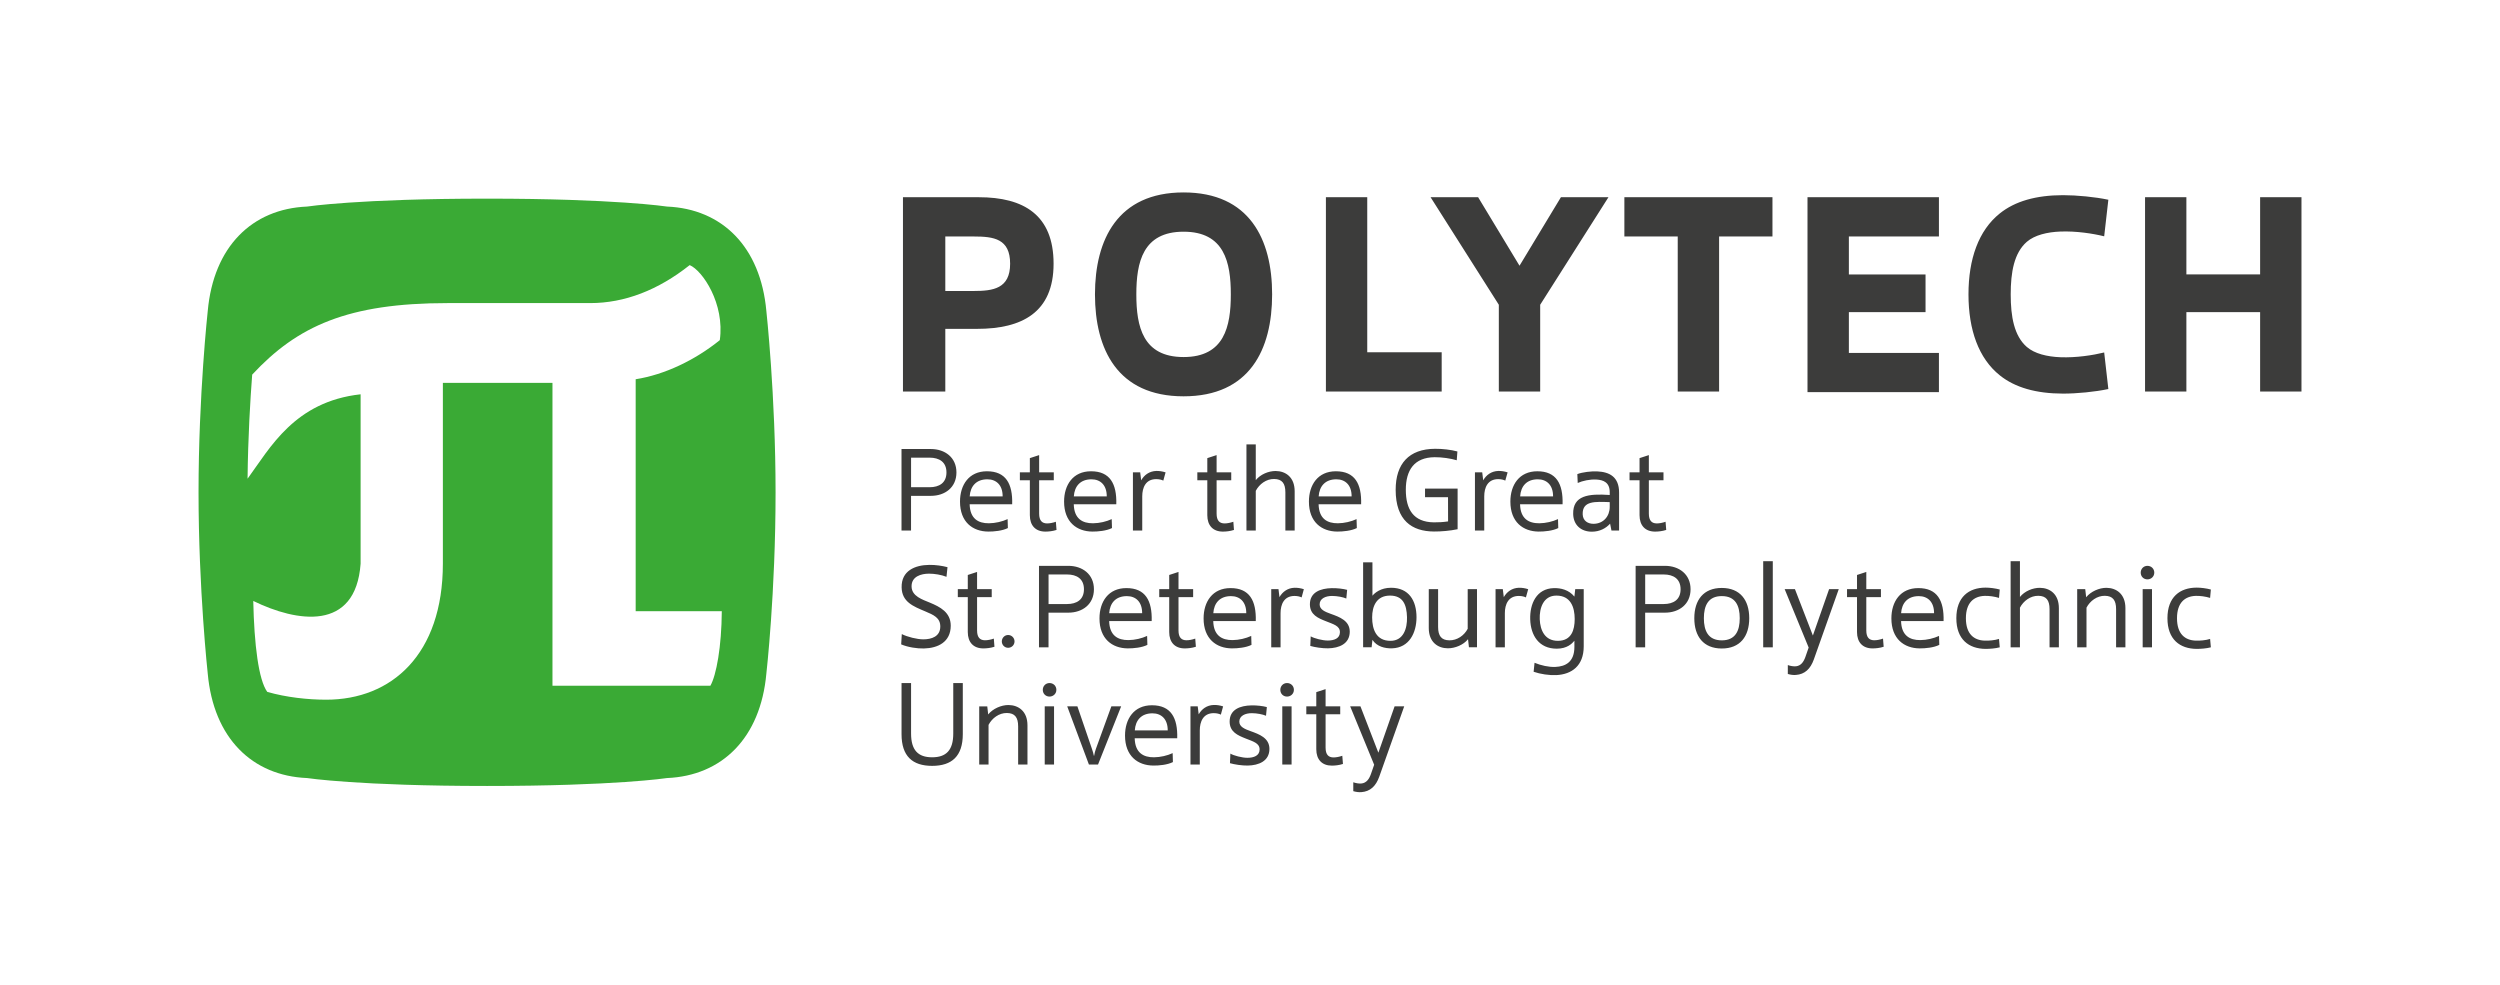
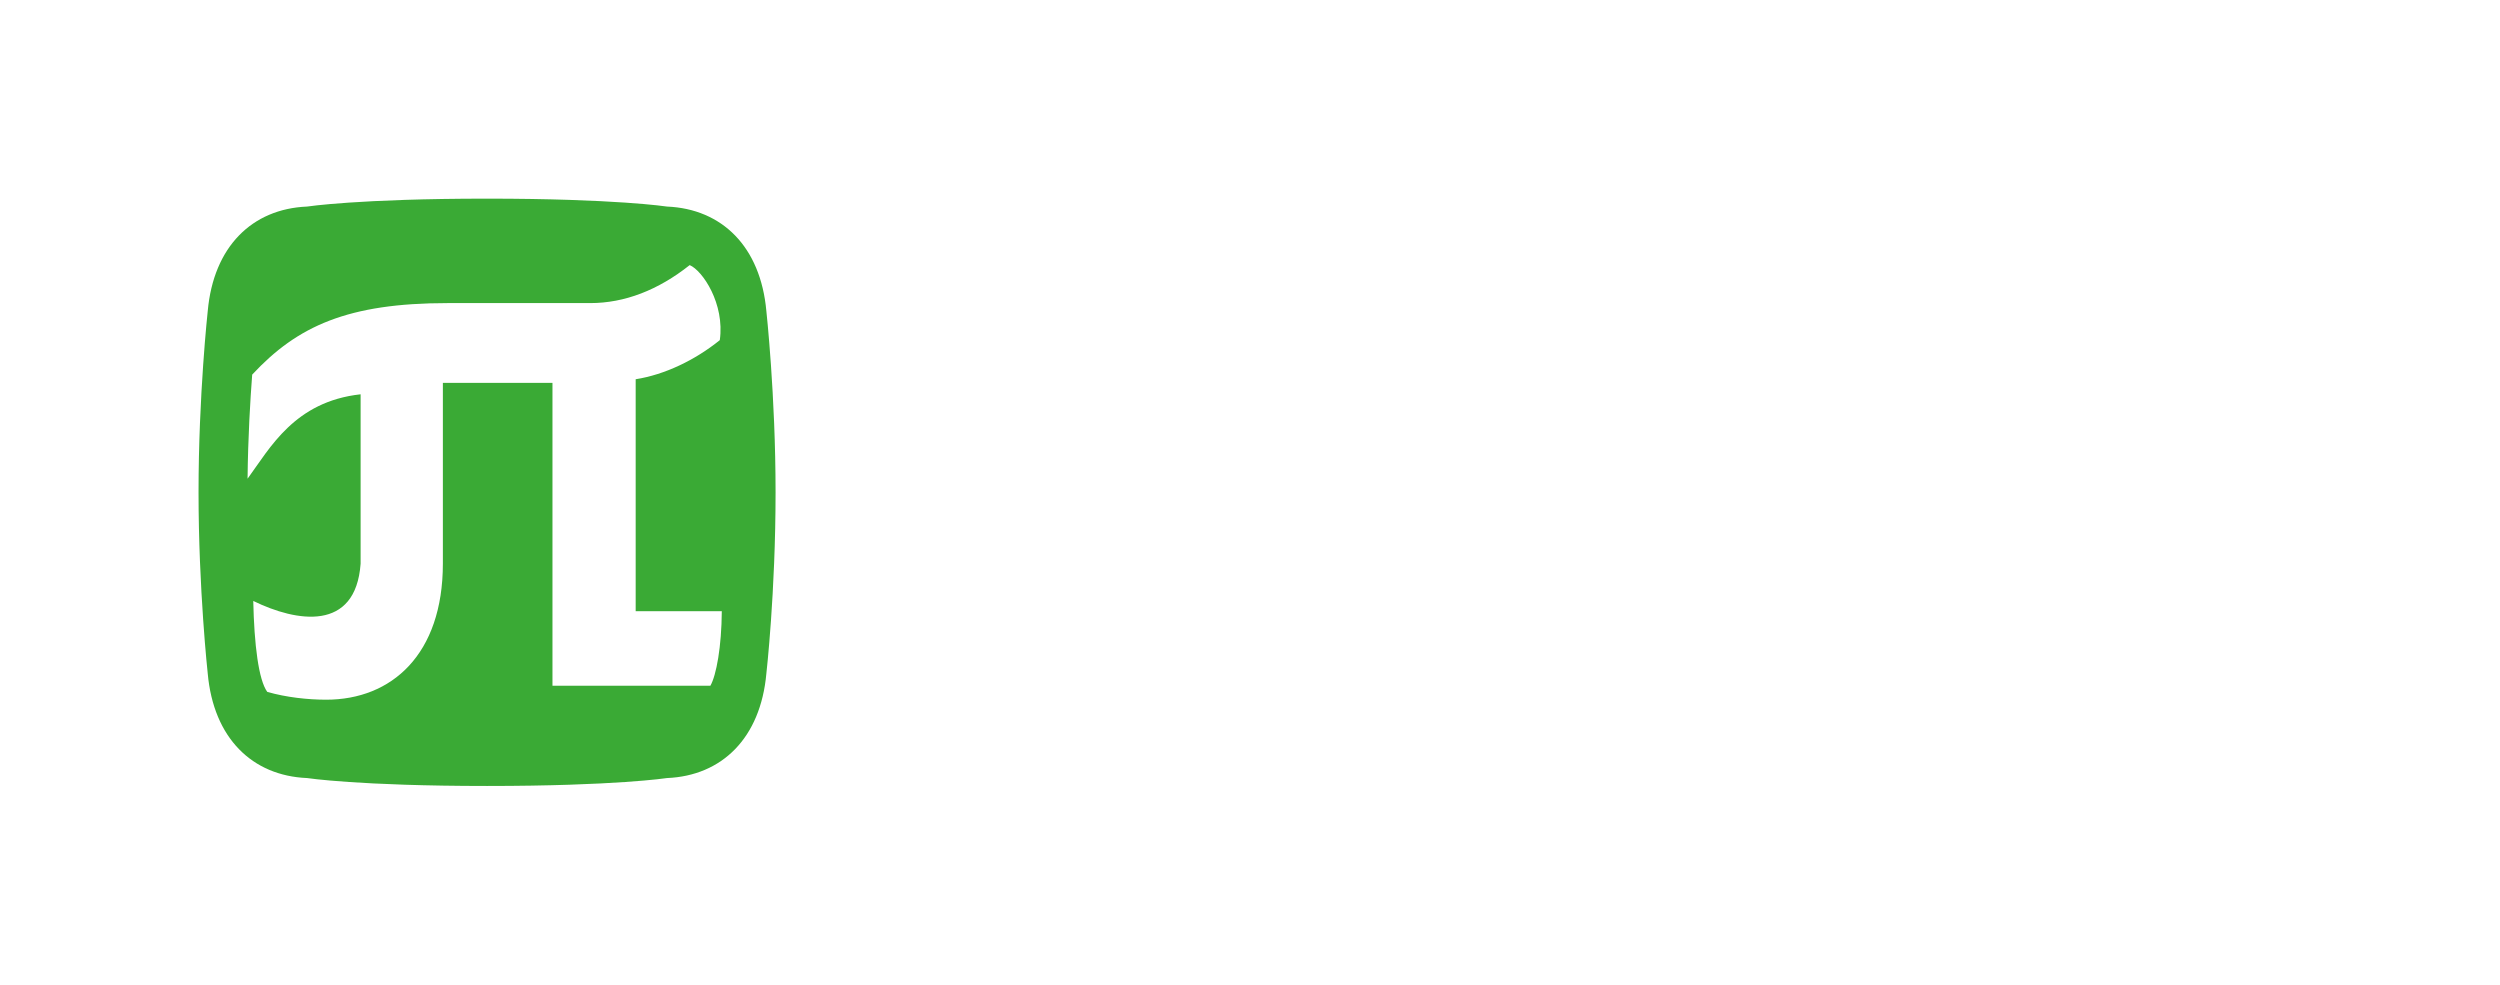
<svg xmlns="http://www.w3.org/2000/svg" width="325" height="128" viewBox="0 0 325 128" fill="none">
-   <path d="M117.211 76.359C117.246 78.266 118.759 78.834 120.249 79.465C121.369 79.936 122.253 80.311 122.237 81.464C122.226 82.748 121.106 83.115 120.029 83.115C119.23 83.115 117.956 82.802 117.234 82.43L117.153 83.769C118.053 84.151 119.234 84.322 120.099 84.302C121.936 84.263 123.589 83.459 123.596 81.352C123.6 79.596 122.207 78.896 120.882 78.343C119.941 77.949 118.52 77.519 118.504 76.243C118.485 74.936 119.744 74.576 120.778 74.576C121.492 74.576 122.376 74.72 123.044 74.986L123.175 73.734C122.484 73.552 121.635 73.424 120.801 73.436C118.956 73.455 117.169 74.194 117.211 76.359ZM118.439 59.495H120.852C122.095 59.495 123.04 60.056 123.04 61.417C123.04 62.778 122.095 63.339 120.852 63.339H118.439V59.495ZM124.337 61.417C124.337 59.46 122.836 58.373 121.01 58.373H117.196V68.965H118.435V64.46H121.01C122.84 64.46 124.337 63.374 124.337 61.417ZM185.246 64.638H188.242L188.25 67.782C187.636 67.879 186.953 67.913 186.397 67.906C183.741 67.871 182.756 66.216 182.756 63.671C182.756 61.127 183.841 59.464 186.497 59.437C187.435 59.425 188.62 59.603 189.377 59.835L189.462 58.691C188.64 58.462 187.481 58.335 186.559 58.343C183.158 58.362 181.436 60.291 181.436 63.675C181.436 67.67 183.559 69.081 186.412 69.097C187.373 69.101 188.466 69.008 189.489 68.799V63.52H185.254V64.638H185.246ZM130.344 64.53C130.348 63.056 129.518 62.31 128.356 62.31C126.908 62.31 126.148 63.207 126.059 64.53H130.344ZM131.583 65.555H126.055C126.102 67.426 127.171 68.041 128.568 68.026C129.406 68.018 130.294 67.805 130.989 67.484L131.024 68.648C130.294 69.012 129.221 69.108 128.472 69.105C126.453 69.089 124.801 67.871 124.801 65.207C124.801 63.033 125.963 61.266 128.298 61.266C130.761 61.262 131.661 62.89 131.583 65.555ZM137.347 68.892C136.845 69.058 136.305 69.108 135.903 69.108C134.621 69.108 133.88 68.316 133.88 66.978V62.434H132.583V61.401H133.88V59.557L135.089 59.162V61.401H136.992V62.434H135.089V66.765C135.089 67.709 135.49 68.029 136.092 68.045C136.436 68.053 136.88 67.964 137.262 67.828L137.347 68.892ZM143.879 64.53C143.882 63.056 143.052 62.31 141.891 62.31C140.443 62.31 139.686 63.207 139.597 64.53H143.879ZM145.118 65.555H139.59C139.636 67.426 140.705 68.041 142.103 68.026C142.941 68.018 143.832 67.805 144.523 67.484L144.558 68.648C143.832 69.012 142.755 69.108 142.006 69.105C139.987 69.089 138.331 67.871 138.331 65.207C138.331 63.033 139.493 61.266 141.829 61.266C144.296 61.262 145.195 62.89 145.118 65.555ZM151.229 62.48C151.024 62.376 150.704 62.287 150.306 62.287C148.928 62.287 148.492 63.401 148.492 64.522V68.965H147.28V61.401H148.225L148.353 62.442C148.75 61.742 149.418 61.254 150.306 61.224C150.684 61.212 151.097 61.27 151.526 61.409L151.229 62.48ZM168.311 68.965H167.099V64.008C167.099 62.844 166.67 62.279 165.639 62.268C164.62 62.252 163.705 62.937 163.25 63.81V68.969H162.038V57.774H163.25V62.418C163.848 61.672 164.902 61.224 165.848 61.231C167.133 61.243 168.307 62.032 168.307 63.869V68.965H168.311ZM175.711 64.53C175.715 63.056 174.885 62.31 173.723 62.31C172.275 62.31 171.515 63.207 171.426 64.53H175.711ZM176.946 65.555H171.418C171.461 67.426 172.534 68.041 173.932 68.026C174.769 68.018 175.661 67.805 176.352 67.484L176.387 68.648C175.657 69.012 174.584 69.108 173.835 69.105C171.816 69.089 170.16 67.871 170.16 65.207C170.16 63.033 171.322 61.266 173.657 61.266C176.128 61.262 177.028 62.89 176.946 65.555ZM201.9 64.53C201.904 63.056 201.074 62.31 199.912 62.31C198.464 62.31 197.704 63.207 197.619 64.53H201.9ZM203.135 65.555H197.607C197.653 67.426 198.723 68.037 200.12 68.026C200.958 68.018 201.846 67.805 202.541 67.484L202.575 68.648C201.85 69.012 200.773 69.108 200.024 69.105C198.005 69.089 196.349 67.871 196.349 65.207C196.349 63.033 197.511 61.266 199.846 61.266C202.317 61.262 203.212 62.89 203.135 65.555ZM209.265 65.276V65.891C209.265 67.113 208.451 68.076 207.181 68.095C206.416 68.107 205.776 67.697 205.749 66.865C205.691 65.056 207.416 65.222 209.265 65.276ZM205.054 61.633L205.104 62.786C205.749 62.496 206.698 62.295 207.532 62.341C208.47 62.391 209.265 62.732 209.265 63.988V64.348C206.498 64.155 204.455 64.406 204.513 66.827C204.548 68.285 205.567 69.12 206.941 69.12C207.964 69.12 208.783 68.671 209.312 68.076L209.489 68.969H210.481V64.031C210.481 61.974 209.208 61.351 207.644 61.282C206.868 61.243 205.695 61.382 205.054 61.633ZM160.416 68.892C159.915 69.058 159.374 69.108 158.973 69.108C157.691 69.108 156.95 68.316 156.95 66.978V62.434H155.653V61.401H156.95V59.557L158.158 59.162V61.401H160.061V62.434H158.158V66.765C158.158 67.709 158.56 68.029 159.162 68.045C159.505 68.053 159.949 67.964 160.335 67.828L160.416 68.892ZM195.685 62.48C195.48 62.376 195.164 62.287 194.766 62.287C193.388 62.287 192.952 63.401 192.952 64.522V68.965H191.743V61.401H192.689L192.816 62.442C193.214 61.742 193.882 61.254 194.77 61.224C195.148 61.212 195.561 61.27 195.99 61.409L195.685 62.48ZM216.608 68.892C216.106 69.058 215.566 69.108 215.164 69.108C213.882 69.108 213.141 68.316 213.141 66.978V62.434H211.84V61.401H213.141V59.557L214.35 59.162V61.401H216.253V62.434H214.35V66.765C214.35 67.709 214.751 68.029 215.353 68.045C215.697 68.053 216.141 67.964 216.523 67.828L216.608 68.892ZM276.304 84.151H275.092V79.194C275.092 78.03 274.664 77.469 273.633 77.454C272.614 77.438 271.699 78.123 271.244 78.996V84.155H270.035V76.591H271.081L271.201 77.643C271.799 76.897 272.9 76.409 273.842 76.417C275.127 76.429 276.304 77.218 276.304 79.055V84.151ZM267.653 84.151H266.441V79.194C266.441 78.03 266.013 77.469 264.982 77.454C263.963 77.438 263.048 78.123 262.592 78.996V84.155H261.38V72.96H262.592V77.604C263.191 76.858 264.245 76.409 265.191 76.417C266.476 76.429 267.653 77.218 267.653 79.055V84.151ZM244.877 84.078C244.375 84.244 243.835 84.294 243.433 84.294C242.152 84.294 241.411 83.502 241.411 82.168V77.624H240.114V76.591H241.411V74.747L242.619 74.352V76.591H244.522V77.624H242.619V81.955C242.619 82.898 243.02 83.219 243.623 83.235C243.966 83.243 244.41 83.154 244.792 83.018L244.877 84.078ZM281.767 80.369C281.767 77.612 283.384 76.394 285.577 76.39C286.087 76.39 286.839 76.479 287.411 76.638L287.314 77.728C286.743 77.546 285.982 77.442 285.427 77.465C284.045 77.519 283.01 78.335 283.01 80.373C283.01 82.415 284.045 83.227 285.427 83.281C285.982 83.305 286.743 83.243 287.314 83.061L287.411 84.151C286.839 84.306 286.083 84.356 285.577 84.356C283.384 84.345 281.767 83.127 281.767 80.369ZM279.165 75.319C278.667 75.319 278.293 74.944 278.293 74.445C278.293 73.95 278.667 73.559 279.165 73.559C279.667 73.559 280.057 73.938 280.057 74.445C280.057 74.944 279.655 75.319 279.165 75.319ZM279.76 84.151H278.547V76.587H279.76V84.151ZM254.324 80.369C254.324 77.612 255.941 76.394 258.134 76.39C258.639 76.39 259.396 76.479 259.967 76.638L259.871 77.728C259.3 77.546 258.539 77.442 257.987 77.465C256.605 77.519 255.567 78.335 255.567 80.373C255.567 82.415 256.601 83.227 257.987 83.281C258.543 83.305 259.303 83.243 259.871 83.061L259.967 84.151C259.396 84.306 258.639 84.356 258.134 84.356C255.945 84.345 254.324 83.127 254.324 80.369ZM252.664 80.741H247.139C247.186 82.612 248.255 83.227 249.653 83.212C250.49 83.204 251.378 82.991 252.073 82.67L252.108 83.834C251.378 84.198 250.305 84.294 249.556 84.291C247.537 84.275 245.881 83.057 245.881 80.392C245.881 78.219 247.043 76.452 249.378 76.452C251.845 76.448 252.741 78.08 252.664 80.741ZM251.428 79.716C251.432 78.243 250.602 77.496 249.44 77.496C247.993 77.496 247.232 78.393 247.143 79.716H251.428ZM239.04 76.587L235.798 85.729C235.361 86.955 234.628 87.663 233.451 87.744C233.13 87.767 232.794 87.728 232.416 87.616V86.46C232.779 86.588 233.204 86.653 233.501 86.615C234.118 86.534 234.466 86.073 234.709 85.381L235.126 84.182L232.007 76.591H233.343L235.674 82.62L237.782 76.591H239.04V76.587ZM230.463 84.151H229.216V72.956H230.463V84.151ZM221.503 80.369C221.503 78.73 222.066 77.492 223.834 77.492C225.602 77.492 226.166 78.73 226.166 80.369C226.166 82.009 225.602 83.246 223.834 83.246C222.063 83.243 221.503 82.005 221.503 80.369ZM227.401 80.369C227.401 78.003 226.205 76.433 223.831 76.433C221.456 76.433 220.26 78.003 220.26 80.369C220.26 82.736 221.456 84.306 223.831 84.306C226.209 84.306 227.401 82.736 227.401 80.369ZM219.773 76.603C219.773 74.646 218.272 73.559 216.446 73.559H212.632V84.151H213.871V79.646H216.446C218.276 79.646 219.773 78.56 219.773 76.603ZM213.875 74.681H216.287C217.53 74.681 218.476 75.242 218.476 76.603C218.476 77.964 217.53 78.525 216.287 78.525H213.875V74.681ZM199.371 87.33L199.491 86.162C200.329 86.506 201.332 86.738 202.193 86.7C203.552 86.642 204.672 86.038 204.672 84.097V83.297C204.374 83.664 203.722 84.329 202.379 84.329C200.055 84.329 198.989 82.593 198.927 80.512C198.866 78.498 199.738 76.522 201.985 76.456C202.907 76.429 203.95 76.676 204.672 77.558L204.78 76.587H205.884V84.024C205.884 86.584 204.297 87.666 202.328 87.763C201.402 87.806 200.255 87.636 199.371 87.33ZM204.71 80.474C204.71 78.927 204.181 77.427 202.332 77.427C200.634 77.427 200.109 79.058 200.167 80.497C200.221 81.939 200.834 83.308 202.521 83.308C204.282 83.308 204.71 81.908 204.71 80.474ZM170.287 78.556C170.287 76.97 171.693 76.491 173.117 76.46C173.843 76.444 174.626 76.545 175.128 76.68L175.02 77.809C174.623 77.632 173.843 77.473 173.163 77.473C172.337 77.473 171.561 77.802 171.554 78.556C171.542 79.244 172.252 79.534 173.009 79.805C174.136 80.207 175.472 80.69 175.468 82.125C175.46 83.71 174.07 84.256 172.65 84.283C171.924 84.298 170.893 84.14 170.338 83.97L170.392 82.724C170.836 82.991 171.924 83.27 172.604 83.27C173.434 83.27 174.179 83.003 174.19 82.198C174.202 81.359 173.352 81.154 172.364 80.756C171.368 80.365 170.287 79.925 170.287 78.556ZM185.74 76.587H186.953V81.502C186.953 82.666 187.385 83.231 188.412 83.243C189.431 83.258 190.346 82.616 190.801 81.742V76.584H192.01V84.147H190.963L190.844 83.096C190.245 83.842 189.149 84.287 188.203 84.279C186.918 84.267 185.74 83.478 185.74 81.642V76.587ZM198.368 77.666C198.163 77.562 197.843 77.473 197.445 77.473C196.067 77.473 195.631 78.587 195.631 79.708V84.151H194.422V76.587H195.364L195.492 77.628C195.893 76.931 196.557 76.44 197.445 76.409C197.827 76.398 198.236 76.456 198.665 76.595L198.368 77.666ZM169.21 77.666C169.006 77.562 168.685 77.473 168.288 77.473C166.91 77.473 166.473 78.587 166.473 79.708V84.151H165.261V76.587H166.203L166.33 77.628C166.728 76.931 167.396 76.44 168.28 76.409C168.662 76.398 169.071 76.456 169.5 76.595L169.21 77.666ZM155.464 84.078C154.962 84.244 154.421 84.294 154.02 84.294C152.738 84.294 151.997 83.502 151.997 82.168V77.624H150.7V76.591H151.997V74.747L153.205 74.352V76.591H155.108V77.624H153.205V81.955C153.205 82.898 153.607 83.219 154.209 83.235C154.553 83.243 154.996 83.154 155.382 83.018L155.464 84.078ZM129.279 84.078C128.777 84.244 128.236 84.294 127.835 84.294C126.553 84.294 125.812 83.502 125.812 82.168V77.624H124.515V76.591H125.812V74.747L127.02 74.352V76.591H128.924V77.624H127.02V81.955C127.02 82.898 127.422 83.219 128.024 83.235C128.368 83.243 128.812 83.154 129.198 83.018L129.279 84.078ZM178.417 77.442V73.107H177.205V84.147H178.309L178.417 83.181C178.996 84.062 180.042 84.31 180.961 84.283C183.208 84.217 184.146 82.253 184.146 80.242C184.146 78.084 183.158 76.409 180.834 76.409C179.494 76.409 178.715 77.079 178.417 77.442ZM178.379 80.261C178.379 78.826 178.935 77.427 180.699 77.427C182.382 77.427 182.872 78.591 182.911 80.253C182.945 81.692 182.459 83.308 180.757 83.308C178.904 83.308 178.379 81.812 178.379 80.261ZM163.25 80.741H157.722C157.768 82.612 158.838 83.227 160.239 83.212C161.073 83.204 161.964 82.991 162.659 82.67L162.694 83.834C161.964 84.198 160.891 84.294 160.142 84.291C158.123 84.275 156.467 83.057 156.467 80.392C156.467 78.219 157.629 76.452 159.965 76.452C162.432 76.448 163.327 78.08 163.25 80.741ZM162.015 79.716C162.018 78.243 161.188 77.496 160.027 77.496C158.579 77.496 157.818 78.393 157.73 79.716H162.015ZM149.719 80.741H144.191C144.238 82.612 145.307 83.227 146.704 83.212C147.542 83.204 148.434 82.991 149.125 82.67L149.16 83.834C148.43 84.198 147.357 84.294 146.608 84.291C144.589 84.275 142.933 83.057 142.933 80.392C142.933 78.219 144.095 76.452 146.43 76.452C148.897 76.448 149.797 78.08 149.719 80.741ZM148.48 79.716C148.484 78.243 147.654 77.496 146.492 77.496C145.044 77.496 144.284 78.393 144.195 79.716H148.48ZM142.211 76.603C142.211 74.646 140.709 73.559 138.883 73.559H135.069V84.151H136.308V79.646H138.883C140.713 79.646 142.211 78.56 142.211 76.603ZM136.312 74.681H138.725C139.968 74.681 140.914 75.242 140.914 76.603C140.914 77.964 139.964 78.525 138.725 78.525H136.312V74.681ZM131.054 84.213C130.599 84.213 130.236 83.842 130.236 83.386C130.236 82.933 130.595 82.55 131.054 82.55C131.518 82.55 131.888 82.922 131.888 83.386C131.888 83.85 131.518 84.213 131.054 84.213ZM167.315 90.555C166.817 90.555 166.442 90.18 166.442 89.681C166.442 89.186 166.817 88.796 167.315 88.796C167.817 88.796 168.207 89.175 168.207 89.681C168.207 90.18 167.805 90.555 167.315 90.555ZM167.906 99.388H166.697V91.824H167.906V99.388ZM136.436 90.555C135.938 90.555 135.563 90.18 135.563 89.681C135.563 89.186 135.938 88.796 136.436 88.796C136.938 88.796 137.328 89.175 137.328 89.681C137.328 90.18 136.926 90.555 136.436 90.555ZM137.026 99.388H135.814V91.824H137.026V99.388ZM133.571 99.388H132.359V94.43C132.359 93.266 131.931 92.701 130.9 92.69C129.881 92.674 128.966 93.359 128.511 94.233V99.391H127.298V91.828H128.345L128.464 92.879C129.063 92.133 130.163 91.646 131.109 91.653C132.394 91.665 133.571 92.454 133.571 94.291V99.388V99.388ZM159.853 93.796C159.853 92.21 161.254 91.731 162.679 91.7C163.404 91.684 164.188 91.785 164.69 91.92L164.582 93.049C164.188 92.872 163.408 92.713 162.725 92.713C161.895 92.713 161.123 93.042 161.111 93.796C161.1 94.484 161.81 94.774 162.567 95.045C163.694 95.451 165.03 95.93 165.026 97.365C165.018 98.951 163.628 99.496 162.208 99.523C161.482 99.538 160.451 99.38 159.895 99.214L159.949 97.968C160.393 98.235 161.478 98.514 162.161 98.514C162.991 98.514 163.736 98.247 163.748 97.442C163.759 96.603 162.91 96.394 161.922 96C160.93 95.602 159.853 95.165 159.853 93.796ZM158.71 92.903C158.506 92.798 158.185 92.709 157.787 92.709C156.409 92.709 155.973 93.823 155.973 94.944V99.388H154.761V91.824H155.703L155.83 92.864C156.228 92.164 156.896 91.677 157.784 91.646C158.166 91.634 158.575 91.692 159.004 91.831L158.71 92.903ZM174.584 99.314C174.082 99.48 173.542 99.531 173.14 99.531C171.859 99.535 171.117 98.738 171.117 97.404V92.856H169.82V91.824H171.117V89.979L172.326 89.585V91.824H174.229V92.856H172.326V97.187C172.326 98.131 172.727 98.452 173.329 98.467C173.673 98.475 174.117 98.382 174.499 98.251L174.584 99.314ZM182.548 91.824L179.305 100.965C178.869 102.191 178.135 102.899 176.958 102.98C176.638 102.999 176.302 102.961 175.927 102.852V101.696C176.29 101.824 176.715 101.89 177.012 101.851C177.63 101.77 177.977 101.31 178.224 100.617L178.641 99.418L175.522 91.824H176.858L179.189 97.852L181.297 91.824H182.548V91.824ZM153.039 95.977H147.511C147.558 97.849 148.627 98.463 150.024 98.448C150.862 98.44 151.754 98.228 152.445 97.906L152.479 99.07C151.75 99.434 150.677 99.531 149.928 99.523C147.909 99.507 146.253 98.289 146.253 95.625C146.253 93.452 147.415 91.684 149.75 91.684C152.221 91.684 153.116 93.316 153.039 95.977ZM151.804 94.952C151.808 93.479 150.978 92.732 149.816 92.732C148.368 92.732 147.612 93.629 147.523 94.952H151.804ZM145.751 91.824L142.744 99.388H141.559L138.737 91.824H140.061L141.941 97.319C142.08 97.725 142.141 97.934 142.207 98.258H142.234C142.304 97.872 142.361 97.647 142.47 97.346L144.477 91.824H145.751ZM121.18 99.562C118.616 99.562 117.2 98.301 117.2 95.439V88.796H118.439V95.358C118.439 97.528 119.354 98.448 121.18 98.448C123.006 98.448 123.924 97.528 123.924 95.358V88.796H125.164V95.439C125.16 98.301 123.743 99.562 121.18 99.562Z" fill="#3C3C3B" />
-   <path d="M261.392 38.269C261.392 35.392 261.828 32.878 263.488 31.435C264.503 30.558 266.14 30.167 267.842 30.101C269.896 30.02 272.089 30.36 273.544 30.72L274.085 25.967C272.371 25.6 269.981 25.372 268.19 25.372C264.673 25.376 261.951 26.165 259.979 27.742C257.211 29.954 255.902 33.675 255.902 38.269C255.902 42.863 257.211 46.587 259.979 48.799C261.951 50.376 264.673 51.161 268.19 51.169C269.981 51.173 272.371 50.941 274.085 50.574L273.544 45.821C272.089 46.181 269.892 46.521 267.842 46.44C266.14 46.374 264.499 45.983 263.488 45.105C261.828 43.659 261.392 41.15 261.392 38.269ZM122.89 30.743H126.588C129.201 30.743 131.317 31.037 131.317 34.285C131.317 37.534 129.086 37.828 126.588 37.828H122.89V30.743ZM136.965 34.282C136.965 27.932 133.073 25.639 127.244 25.639H117.385V50.895H122.89V42.751H127.013C132.842 42.754 136.965 40.631 136.965 34.282ZM147.723 38.269C147.723 42.449 148.565 46.416 153.865 46.416C159.165 46.416 160.007 42.453 160.007 38.269C160.007 34.084 159.158 30.121 153.865 30.121C148.569 30.121 147.723 34.088 147.723 38.269ZM142.346 38.269C142.346 31.145 145.299 25.016 153.861 25.016C162.424 25.016 165.377 31.091 165.377 38.269C165.377 45.446 162.454 51.521 153.861 51.521C145.268 51.521 142.346 45.396 142.346 38.269ZM172.368 25.639V50.898H187.419V45.798H177.742V25.639H172.368ZM194.847 50.898V39.618L185.976 25.639H192.156L197.537 34.545L202.919 25.639H209.099L200.224 39.618V50.895H194.847V50.898ZM218.105 50.898V30.743H211.168V25.639H230.42V30.743H223.483V50.898H218.105ZM240.353 35.678H250.32V40.577H240.353V45.879H252.061V50.98H234.975V25.639H252.061V30.743H240.353V35.678ZM278.856 50.898V25.639H284.23V35.674H293.815V25.639H299.192V50.895H293.815V40.573H284.23V50.895H278.856V50.898Z" fill="#3C3C3B" />
  <path d="M89.66 34.463C91.339 35.175 94.238 39.491 93.574 44.22C90.328 46.834 86.402 48.71 82.638 49.301V79.453H93.833C93.806 84.082 93.119 87.794 92.351 89.144H71.821V49.777H57.573V73.266C57.573 85.103 50.894 90.961 42.405 90.961C40.031 90.961 37.182 90.652 34.742 89.944C33.619 88.397 33.044 83.823 32.924 78.123C38.568 80.88 46.235 82.156 46.879 73.285V51.258C38.286 52.209 35.113 58.227 32.183 62.233C32.241 56.831 32.534 51.985 32.785 48.702C38.668 42.371 45.243 39.402 58.198 39.402H76.732C81.202 39.402 85.572 37.708 89.66 34.463ZM63.317 25.824C46.648 25.824 39.919 26.853 39.919 26.853C32.774 27.155 27.759 32.058 27.006 40.438C27.006 40.438 25.81 51.389 25.81 64C25.81 76.611 27.006 87.562 27.006 87.562C27.759 95.942 32.774 100.849 39.923 101.147C39.923 101.147 46.652 102.176 63.321 102.176C79.99 102.176 86.711 101.147 86.711 101.147C93.856 100.849 98.875 95.942 99.627 87.562C99.627 87.562 100.824 77.063 100.824 64C100.824 51.389 99.627 40.438 99.627 40.438C98.875 32.058 93.856 27.155 86.711 26.853C86.707 26.853 79.986 25.824 63.317 25.824Z" fill="#3AAA35" />
</svg>